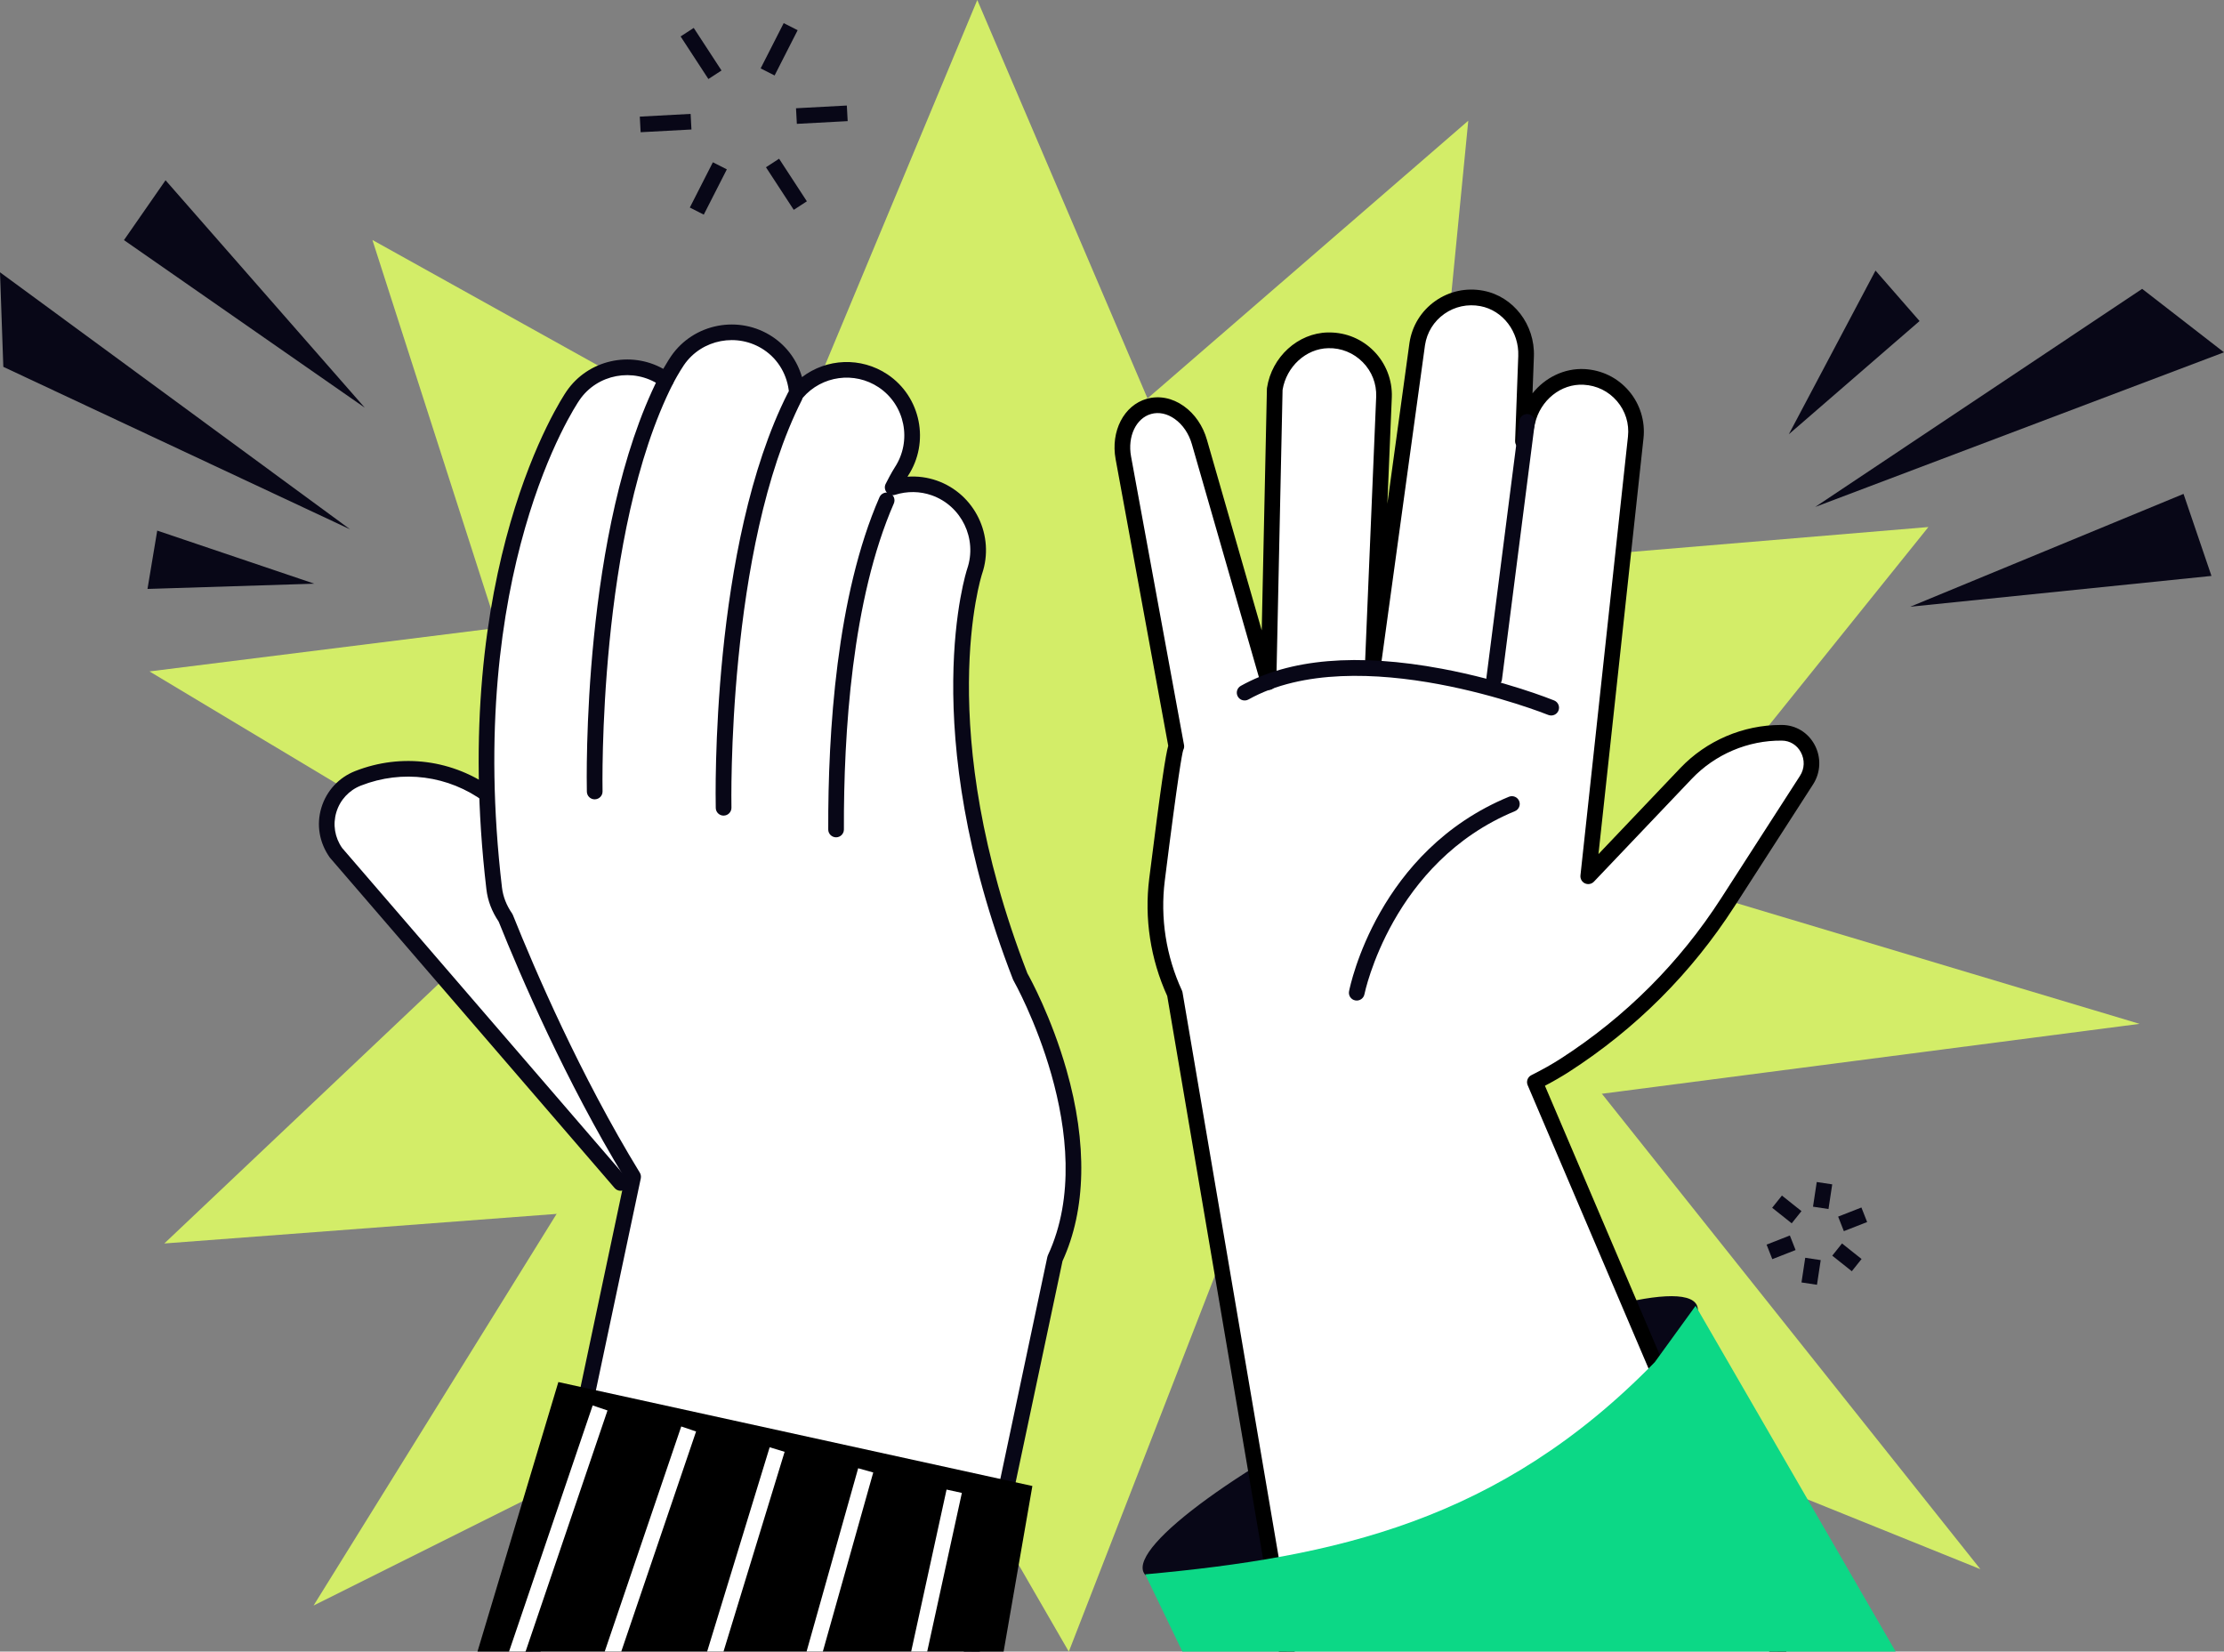
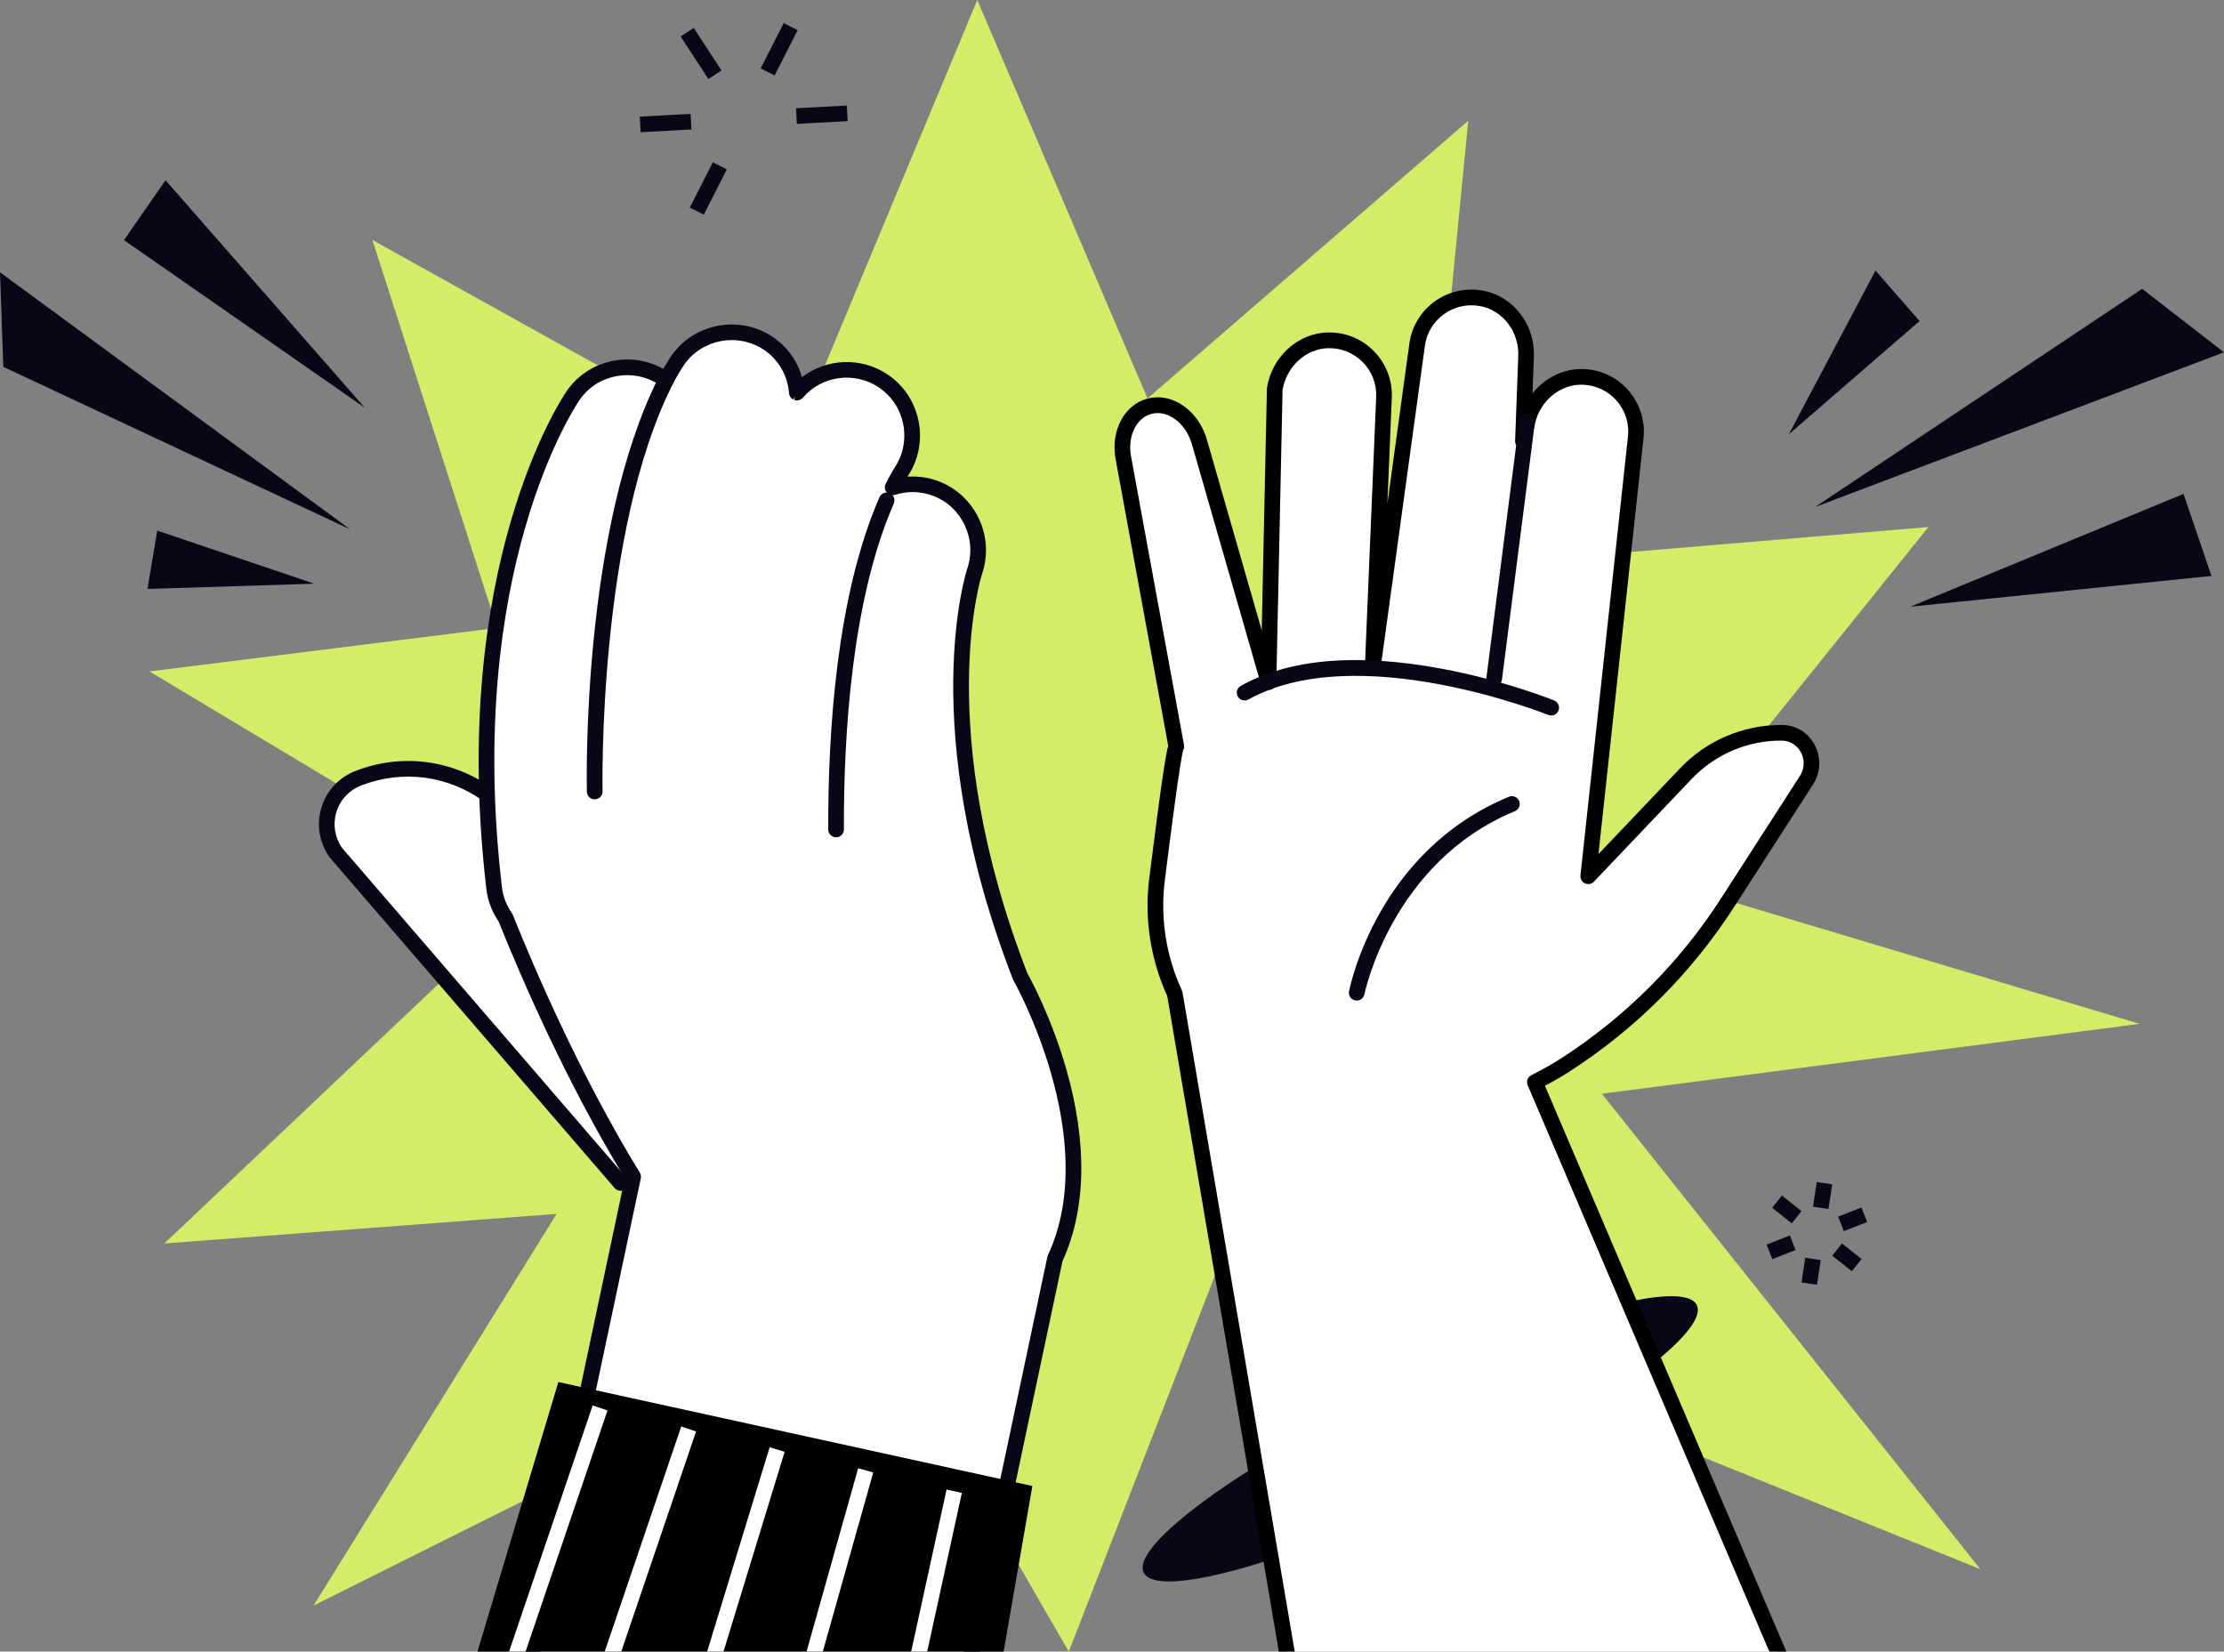
<svg xmlns="http://www.w3.org/2000/svg" width="338" height="251" viewBox="0 0 338 251" fill="none">
  <rect x="0" y="0" width="338" height="251" fill="#808080" stroke="none" />
  <g clip-path="url(#clip0_629_42120)">
    <path d="M56.597 36.469L145.243 85.79L223.146 18.348L213.002 122.007L325.168 155.602L192.821 172.81L162.436 251.011L122.366 181.634L24.971 188.98L86.814 130.455L56.597 36.469Z" fill="#D3ED68" />
    <path d="M148.526 0L186.559 89.015L293.075 80.097L233.684 153.958L300.972 238.476L167.016 184.414L47.655 244.007L105.099 151.438L22.719 102.041L110.569 91.043L148.526 0Z" fill="#D3ED68" />
    <path d="M53.215 80.451L0.505 55.752L0 41.381L53.215 80.451Z" fill="#080717" />
    <path d="M55.432 61.954L18.841 36.491L25.159 27.394L55.432 61.954Z" fill="#080717" />
    <path d="M47.767 88.707L22.415 89.506L23.896 80.64L47.767 88.707Z" fill="#080717" />
    <path d="M275.874 77.043L325.562 43.9L338 53.544L275.874 77.043Z" fill="#080717" />
    <path d="M290.315 92.209L331.849 75.061L336.095 87.528L290.315 92.209Z" fill="#080717" />
    <path d="M271.863 65.998L285.037 41.12L291.731 48.791L271.863 65.998Z" fill="#080717" />
-     <path d="M118.405 24.123L116.41 25.419L120.633 31.89L122.627 30.594L118.405 24.123Z" fill="#080717" />
    <path d="M105.431 4.242L103.437 5.538L107.66 12.009L109.654 10.713L105.431 4.242Z" fill="#080717" />
    <path d="M128.7 16.038L120.977 16.452L121.104 18.823L128.828 18.409L128.7 16.038Z" fill="#080717" />
    <path d="M104.958 17.309L97.235 17.724L97.362 20.095L105.086 19.68L104.958 17.309Z" fill="#080717" />
    <path d="M108.341 24.663L104.837 31.543L106.959 32.619L110.463 25.739L108.341 24.663Z" fill="#080717" />
    <path d="M119.105 3.514L115.601 10.395L117.722 11.47L121.226 4.59L119.105 3.514Z" fill="#080717" />
    <path d="M272.021 187.767L268.483 189.152L269.352 191.363L272.89 189.977L272.021 187.767Z" fill="#080717" />
    <path d="M282.895 183.512L279.357 184.897L280.226 187.108L283.764 185.722L282.895 183.512Z" fill="#080717" />
    <path d="M274.356 191.152L273.788 194.902L276.141 195.257L276.709 191.507L274.356 191.152Z" fill="#080717" />
    <path d="M276.106 179.641L275.538 183.391L277.891 183.745L278.459 179.995L276.106 179.641Z" fill="#080717" />
    <path d="M270.814 181.697L269.33 183.553L272.3 185.918L273.785 184.062L270.814 181.697Z" fill="#080717" />
    <path d="M279.946 188.976L278.463 190.833L281.434 193.198L282.918 191.341L279.946 188.976Z" fill="#080717" />
    <path d="M108.468 146.121L74.334 120.914C68.594 116.678 61.069 115.683 54.427 118.288C49.907 120.06 48.242 125.587 51.028 129.555L94.318 179.785L108.468 146.121Z" fill="white" />
    <path d="M94.318 180.972C93.984 180.972 93.65 180.831 93.415 180.558L50.121 130.327C48.507 128.042 48.066 125.318 48.841 122.755C49.616 120.193 51.49 118.16 53.986 117.182C61.056 114.41 68.928 115.448 75.035 119.958L109.17 145.165C109.701 145.553 109.812 146.301 109.418 146.826C109.029 147.356 108.284 147.467 107.753 147.074L73.619 121.867C68.174 117.844 61.159 116.921 54.855 119.39C53.044 120.099 51.679 121.576 51.118 123.438C50.557 125.301 50.878 127.278 51.995 128.871L95.216 179.007C95.644 179.507 95.589 180.255 95.092 180.682C94.865 180.874 94.592 180.968 94.318 180.968V180.972Z" fill="#080717" />
    <path d="M77.736 266.125L96.227 178.836C87.003 163.768 79.949 147.235 76.846 139.488C75.947 138.19 75.305 136.686 75.108 135.012C69.403 86.61 86.365 61.181 87.088 60.121C90.183 55.603 96.329 54.454 100.892 57.499C101.012 57.58 101.102 57.683 101.213 57.764C102.172 55.991 102.839 54.992 102.972 54.8C106.071 50.281 112.213 49.132 116.776 52.178C119.404 53.933 120.88 56.735 121.12 59.669C124.373 55.885 129.967 55.039 134.222 57.875C138.78 60.92 140.004 67.109 136.991 71.687C136.965 71.725 136.451 72.528 135.681 74.07C137.676 73.447 139.867 73.408 141.99 74.151C147.169 75.967 149.9 81.651 148.128 86.836C148.051 87.067 140.359 110.51 155.07 148.431C155.07 148.431 168.968 172.759 160.348 191.273L142.653 274.817L77.74 266.129L77.736 266.125Z" fill="white" />
    <path d="M142.649 276C142.568 276 142.486 275.991 142.401 275.974C141.759 275.837 141.348 275.21 141.481 274.565L159.175 191.021C159.192 190.931 159.222 190.85 159.26 190.765C167.521 173.032 154.167 149.251 154.03 149.012C154 148.961 153.974 148.91 153.953 148.854C139.101 110.565 146.912 86.687 146.993 86.452C148.556 81.878 146.133 76.864 141.588 75.27C139.803 74.647 137.881 74.621 136.023 75.202C135.57 75.347 135.073 75.202 134.761 74.839C134.453 74.476 134.388 73.963 134.602 73.541C135.424 71.901 135.972 71.051 135.981 71.042C138.643 66.998 137.547 61.535 133.545 58.866C129.86 56.406 124.899 57.085 122.01 60.446C121.698 60.809 121.197 60.95 120.739 60.801C120.281 60.651 119.96 60.245 119.921 59.767C119.699 57.046 118.308 54.642 116.104 53.168C112.102 50.499 106.653 51.537 103.948 55.475C103.832 55.645 103.19 56.602 102.257 58.332C102.095 58.635 101.808 58.849 101.47 58.926C101.136 59.002 100.785 58.926 100.507 58.725C100.421 58.665 100.344 58.597 100.271 58.528C96.227 55.816 90.774 56.85 88.073 60.796C87.358 61.838 70.64 86.939 76.29 134.88C76.452 136.259 76.966 137.583 77.822 138.818C77.873 138.89 77.912 138.971 77.946 139.052C81.254 147.317 88.163 163.392 97.237 178.221C97.395 178.482 97.446 178.789 97.386 179.088L78.896 266.373C78.759 267.014 78.139 267.428 77.484 267.291C76.842 267.155 76.431 266.527 76.564 265.882L94.96 179.058C85.958 164.268 79.11 148.35 75.784 140.056C74.753 138.531 74.124 136.883 73.923 135.157C68.166 86.345 85.368 60.532 86.104 59.459C89.374 54.685 95.811 53.258 100.802 56.06C101.448 54.937 101.881 54.287 101.983 54.142C105.42 49.128 112.35 47.804 117.43 51.2C119.609 52.656 121.167 54.817 121.886 57.316C125.61 54.467 130.84 54.202 134.876 56.897C139.957 60.292 141.352 67.224 137.979 72.345C137.979 72.345 137.958 72.379 137.915 72.447C139.422 72.341 140.937 72.533 142.379 73.041C148.149 75.065 151.231 81.429 149.249 87.229C149.172 87.455 141.72 110.689 156.144 147.932C156.581 148.709 159.791 154.573 162.081 162.59C165.278 173.792 165.069 183.842 161.478 191.653L143.809 275.069C143.689 275.628 143.197 276.012 142.645 276.012L142.649 276Z" fill="#080717" />
    <path d="M90.38 120.294C90.38 120.294 89.485 80.899 101.217 57.764L90.38 120.294Z" fill="white" />
    <path d="M90.38 121.482C89.734 121.482 89.203 120.969 89.19 120.32C89.156 118.701 88.424 80.361 100.156 57.226C100.455 56.641 101.17 56.406 101.757 56.7C102.343 56.999 102.578 57.713 102.283 58.298C90.821 80.904 91.566 119.876 91.574 120.265C91.591 120.918 91.069 121.465 90.41 121.478H90.384L90.38 121.482Z" fill="#080717" />
    <path d="M109.97 122.768C109.97 122.768 109.076 83.373 120.808 60.237L109.97 122.768Z" fill="white" />
-     <path d="M109.97 123.955C109.324 123.955 108.793 123.443 108.78 122.794C108.746 121.175 108.014 82.835 119.746 59.699C120.046 59.114 120.761 58.879 121.347 59.174C121.933 59.473 122.169 60.186 121.873 60.771C110.415 83.369 111.156 122.35 111.164 122.738C111.177 123.392 110.659 123.938 110 123.951H109.975L109.97 123.955Z" fill="#080717" />
    <path d="M127.065 126.065C127.018 112.492 128.152 91.133 134.752 76.04L127.065 126.065Z" fill="white" />
    <path d="M127.065 127.252C126.41 127.252 125.875 126.723 125.875 126.069C125.824 111.275 127.134 90.505 133.661 75.566C133.926 74.968 134.624 74.69 135.227 74.951C135.831 75.211 136.105 75.911 135.844 76.514C129.479 91.078 128.204 111.497 128.255 126.061C128.255 126.718 127.724 127.252 127.069 127.252H127.065Z" fill="#080717" />
    <path d="M65.067 275.996L84.859 210.04L156.898 225.838L148.188 275.996H65.067Z" fill="black" />
    <path d="M90.073 213.596L73.433 262.565L75.687 263.328L92.327 214.358L90.073 213.596Z" fill="white" />
    <path d="M103.535 216.79L86.887 265.757L89.141 266.52L105.789 217.553L103.535 216.79Z" fill="white" />
    <path d="M116.971 219.95L102.711 266.549L104.987 267.242L119.247 220.644L116.971 219.95Z" fill="white" />
    <path d="M130.423 223.14L117.749 268.164L120.04 268.806L132.714 223.782L130.423 223.14Z" fill="white" />
    <path d="M143.857 226.381L134.364 269.829L136.689 270.335L146.183 226.887L143.857 226.381Z" fill="white" />
    <path d="M257.875 198.341C259.891 202.493 242.707 214.955 219.495 226.184C196.284 237.408 175.829 243.143 173.813 238.992C171.797 234.841 188.982 222.378 212.193 211.15C235.405 199.926 255.859 194.19 257.875 198.341Z" fill="#080717" />
    <path d="M275.638 263.755L233.269 164.456C234.822 163.674 236.355 162.833 237.827 161.884C247.766 155.478 256.206 147.03 262.596 137.113L274.555 118.547C276.511 115.515 274.427 111.385 270.81 111.359C265.301 111.321 260.024 113.559 256.236 117.544L241.371 133.167L243.13 116.924L248.592 66.468C249.101 61.748 245.544 57.524 240.72 57.277C236.607 57.067 233.02 60.1 232.109 64.11L231.441 67.044L231.92 54.129C232.075 49.978 229.297 46.121 225.205 45.348C220.462 44.451 216.092 47.659 215.386 52.241L208.602 101.558L210.327 60.33C210.503 55.585 206.655 51.622 201.827 51.716C197.709 51.797 194.345 55.073 193.72 59.135L192.766 103.663L182.275 67.189C181.179 63.307 177.742 60.873 174.601 61.757C171.711 62.568 170.038 65.925 170.706 69.568L178.757 113.418C178.406 113.79 177.16 123.036 175.825 133.684C175.054 139.838 176.116 145.783 178.53 151.028L197.876 264.664L275.625 263.759L275.638 263.755Z" fill="white" />
    <path d="M197.889 265.848C197.32 265.848 196.815 265.438 196.716 264.857L177.395 151.374C174.844 145.762 173.899 139.595 174.656 133.53C176.492 118.868 177.164 114.691 177.545 113.337L169.55 69.778C168.771 65.533 170.808 61.591 174.292 60.608C176.163 60.087 178.162 60.472 179.908 61.715C181.577 62.898 182.831 64.726 183.435 66.865L191.755 95.801L192.543 59.105C192.543 59.054 192.547 59.002 192.556 58.951C193.279 54.236 197.26 50.614 201.814 50.525C201.878 50.525 201.946 50.525 202.011 50.525C204.592 50.525 206.993 51.528 208.803 53.365C210.631 55.223 211.624 57.777 211.525 60.373L210.849 76.556L214.213 52.084C214.611 49.495 216.003 47.253 218.13 45.75C220.257 44.251 222.847 43.691 225.436 44.182C229.994 45.045 233.299 49.337 233.119 54.172L232.909 59.78C234.81 57.392 237.729 55.94 240.785 56.09C243.434 56.226 245.84 57.401 247.556 59.413C249.247 61.39 250.055 64.008 249.777 66.596L242.933 129.802L255.371 116.728C259.339 112.56 264.908 110.177 270.669 110.177H270.819C272.907 110.19 274.761 111.313 275.771 113.171C276.806 115.076 276.721 117.382 275.557 119.193L263.598 137.758C257.071 147.893 248.617 156.345 238.473 162.884C237.369 163.593 236.158 164.298 234.797 165.011L276.729 263.294C276.986 263.896 276.704 264.596 276.1 264.853C275.497 265.113 274.799 264.831 274.538 264.225L232.173 164.926C231.925 164.349 232.173 163.683 232.734 163.401C234.437 162.547 235.892 161.727 237.185 160.894C247.042 154.539 255.256 146.326 261.599 136.477L273.558 117.911C274.264 116.814 274.311 115.468 273.682 114.307C273.091 113.218 272.017 112.564 270.81 112.556C265.648 112.5 260.657 114.64 257.109 118.368L242.244 133.991C241.893 134.359 241.341 134.466 240.879 134.252C240.417 134.038 240.143 133.556 240.194 133.048L247.415 66.349C247.629 64.38 247.034 62.471 245.75 60.963C244.461 59.459 242.659 58.575 240.669 58.473C237.224 58.281 234.086 60.843 233.282 64.38L232.614 67.314C232.477 67.912 231.903 68.309 231.3 68.228C230.692 68.151 230.243 67.617 230.264 67.006L230.743 54.095C230.88 50.422 228.406 47.172 224.995 46.527C223.052 46.16 221.104 46.578 219.508 47.702C217.911 48.829 216.871 50.508 216.572 52.438L209.792 101.733C209.706 102.361 209.141 102.814 208.508 102.754C207.874 102.698 207.399 102.156 207.425 101.52L209.15 60.292C209.223 58.319 208.499 56.453 207.108 55.043C205.717 53.63 203.821 52.861 201.865 52.916C198.48 52.985 195.509 55.705 194.923 59.255L193.973 103.702C193.96 104.287 193.519 104.778 192.937 104.855C192.346 104.932 191.802 104.569 191.64 104.005L181.149 67.536C180.691 65.913 179.762 64.542 178.534 63.671C177.383 62.855 176.111 62.586 174.943 62.915C172.649 63.56 171.339 66.336 171.895 69.368L179.946 113.218C179.998 113.487 179.951 113.76 179.822 113.995C179.651 114.554 179.052 117.664 177.023 133.842C176.313 139.518 177.211 145.292 179.63 150.541C179.673 150.635 179.702 150.733 179.72 150.836L199.066 264.472C199.177 265.117 198.741 265.732 198.09 265.843C198.022 265.852 197.953 265.861 197.889 265.861V265.848Z" fill="black" />
    <path d="M227.088 104.326C227.037 104.326 226.985 104.326 226.934 104.317C226.283 104.232 225.821 103.638 225.902 102.989L230.902 63.957C230.987 63.308 231.582 62.859 232.233 62.928C232.883 63.013 233.346 63.607 233.264 64.256L228.265 103.288C228.188 103.886 227.674 104.326 227.084 104.326H227.088Z" fill="#080717" />
    <path d="M206.197 152.062C206.12 152.062 206.043 152.053 205.965 152.041C205.319 151.917 204.9 151.293 205.028 150.648C205.199 149.781 209.411 129.311 229.322 121.089C229.926 120.841 230.628 121.128 230.876 121.73C231.129 122.336 230.837 123.032 230.234 123.28C211.525 131.006 207.404 150.9 207.365 151.101C207.254 151.669 206.753 152.062 206.197 152.062Z" fill="#080717" />
    <path d="M235.747 108.737C235.597 108.737 235.443 108.708 235.297 108.652C235.011 108.537 206.299 97.074 189.735 106.307C189.162 106.623 188.438 106.423 188.117 105.85C187.796 105.278 188.002 104.556 188.575 104.236C195.984 100.102 206.269 99.23 219.144 101.635C228.642 103.412 235.892 106.329 236.196 106.453C236.804 106.7 237.099 107.392 236.851 107.999C236.663 108.46 236.218 108.737 235.751 108.737H235.747Z" fill="#080717" />
-     <path d="M191.73 275.996L174.048 239.266C202.811 236.635 227.88 231.237 251.494 207.012L257.696 198.453L302.556 275.992H191.73V275.996Z" fill="#0CD886" />
  </g>
  <defs>
    <clipPath id="clip0_629_42120">
      <rect width="338" height="276" fill="white" />
    </clipPath>
  </defs>
</svg>